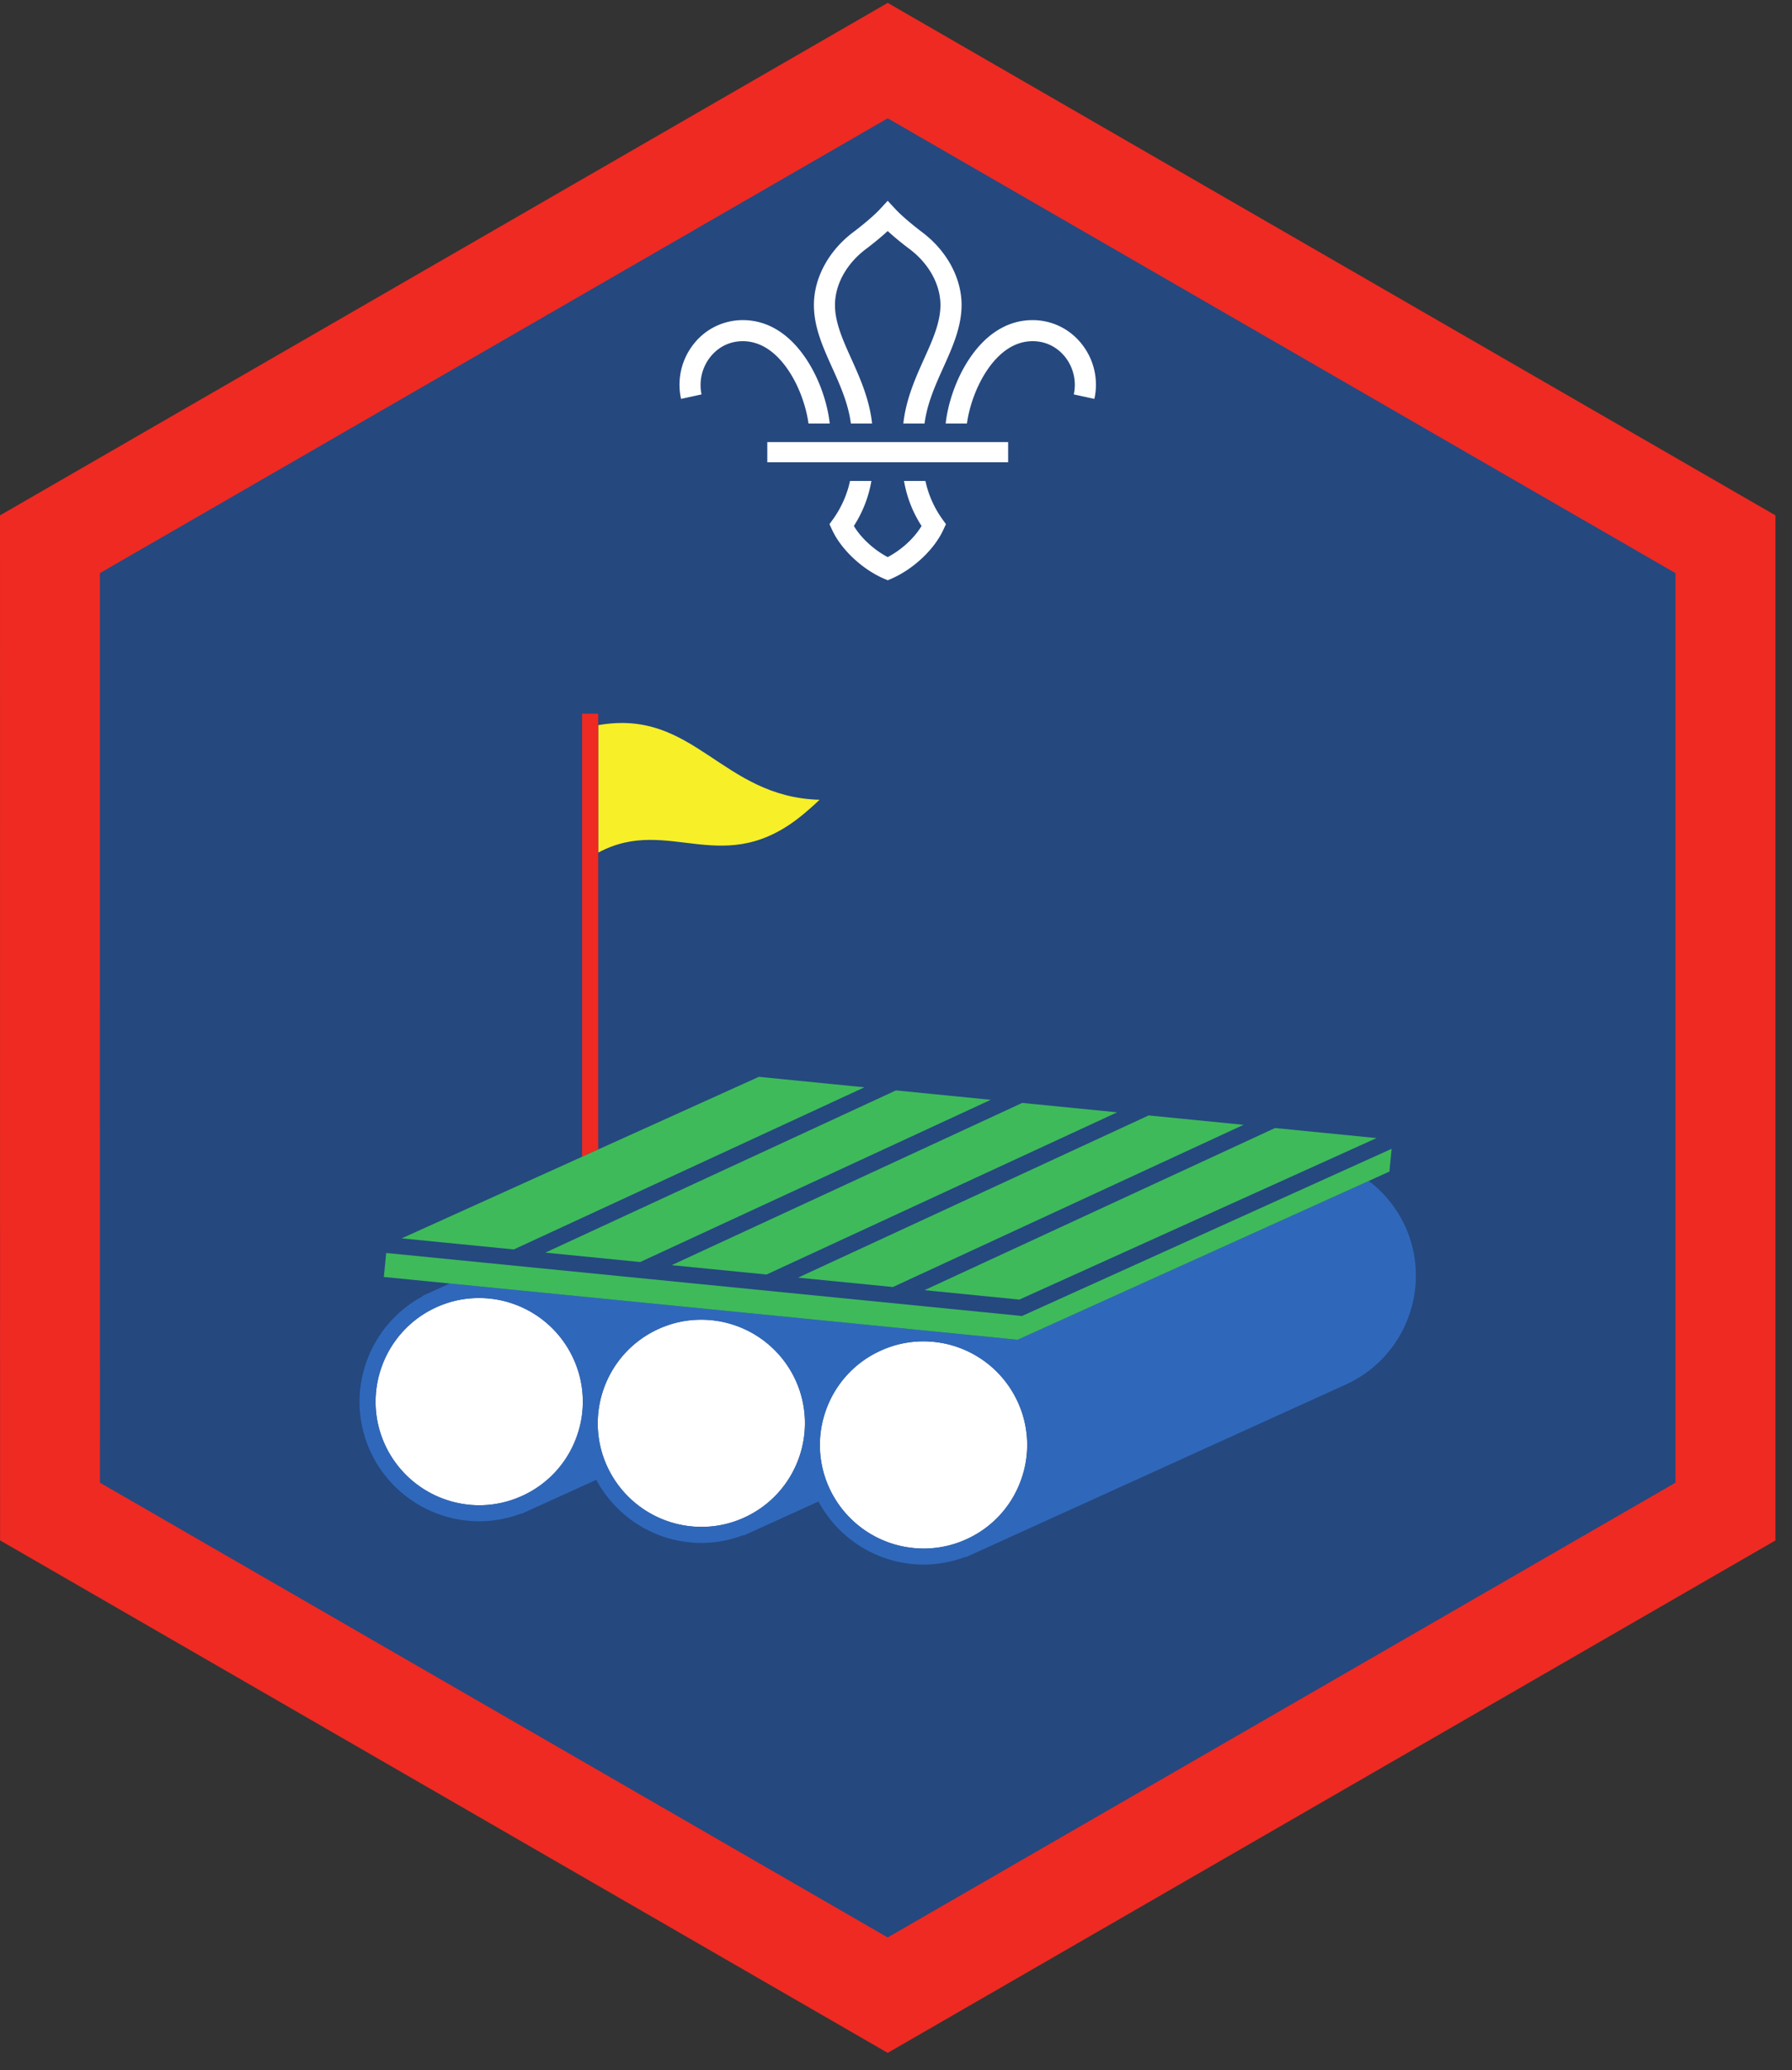
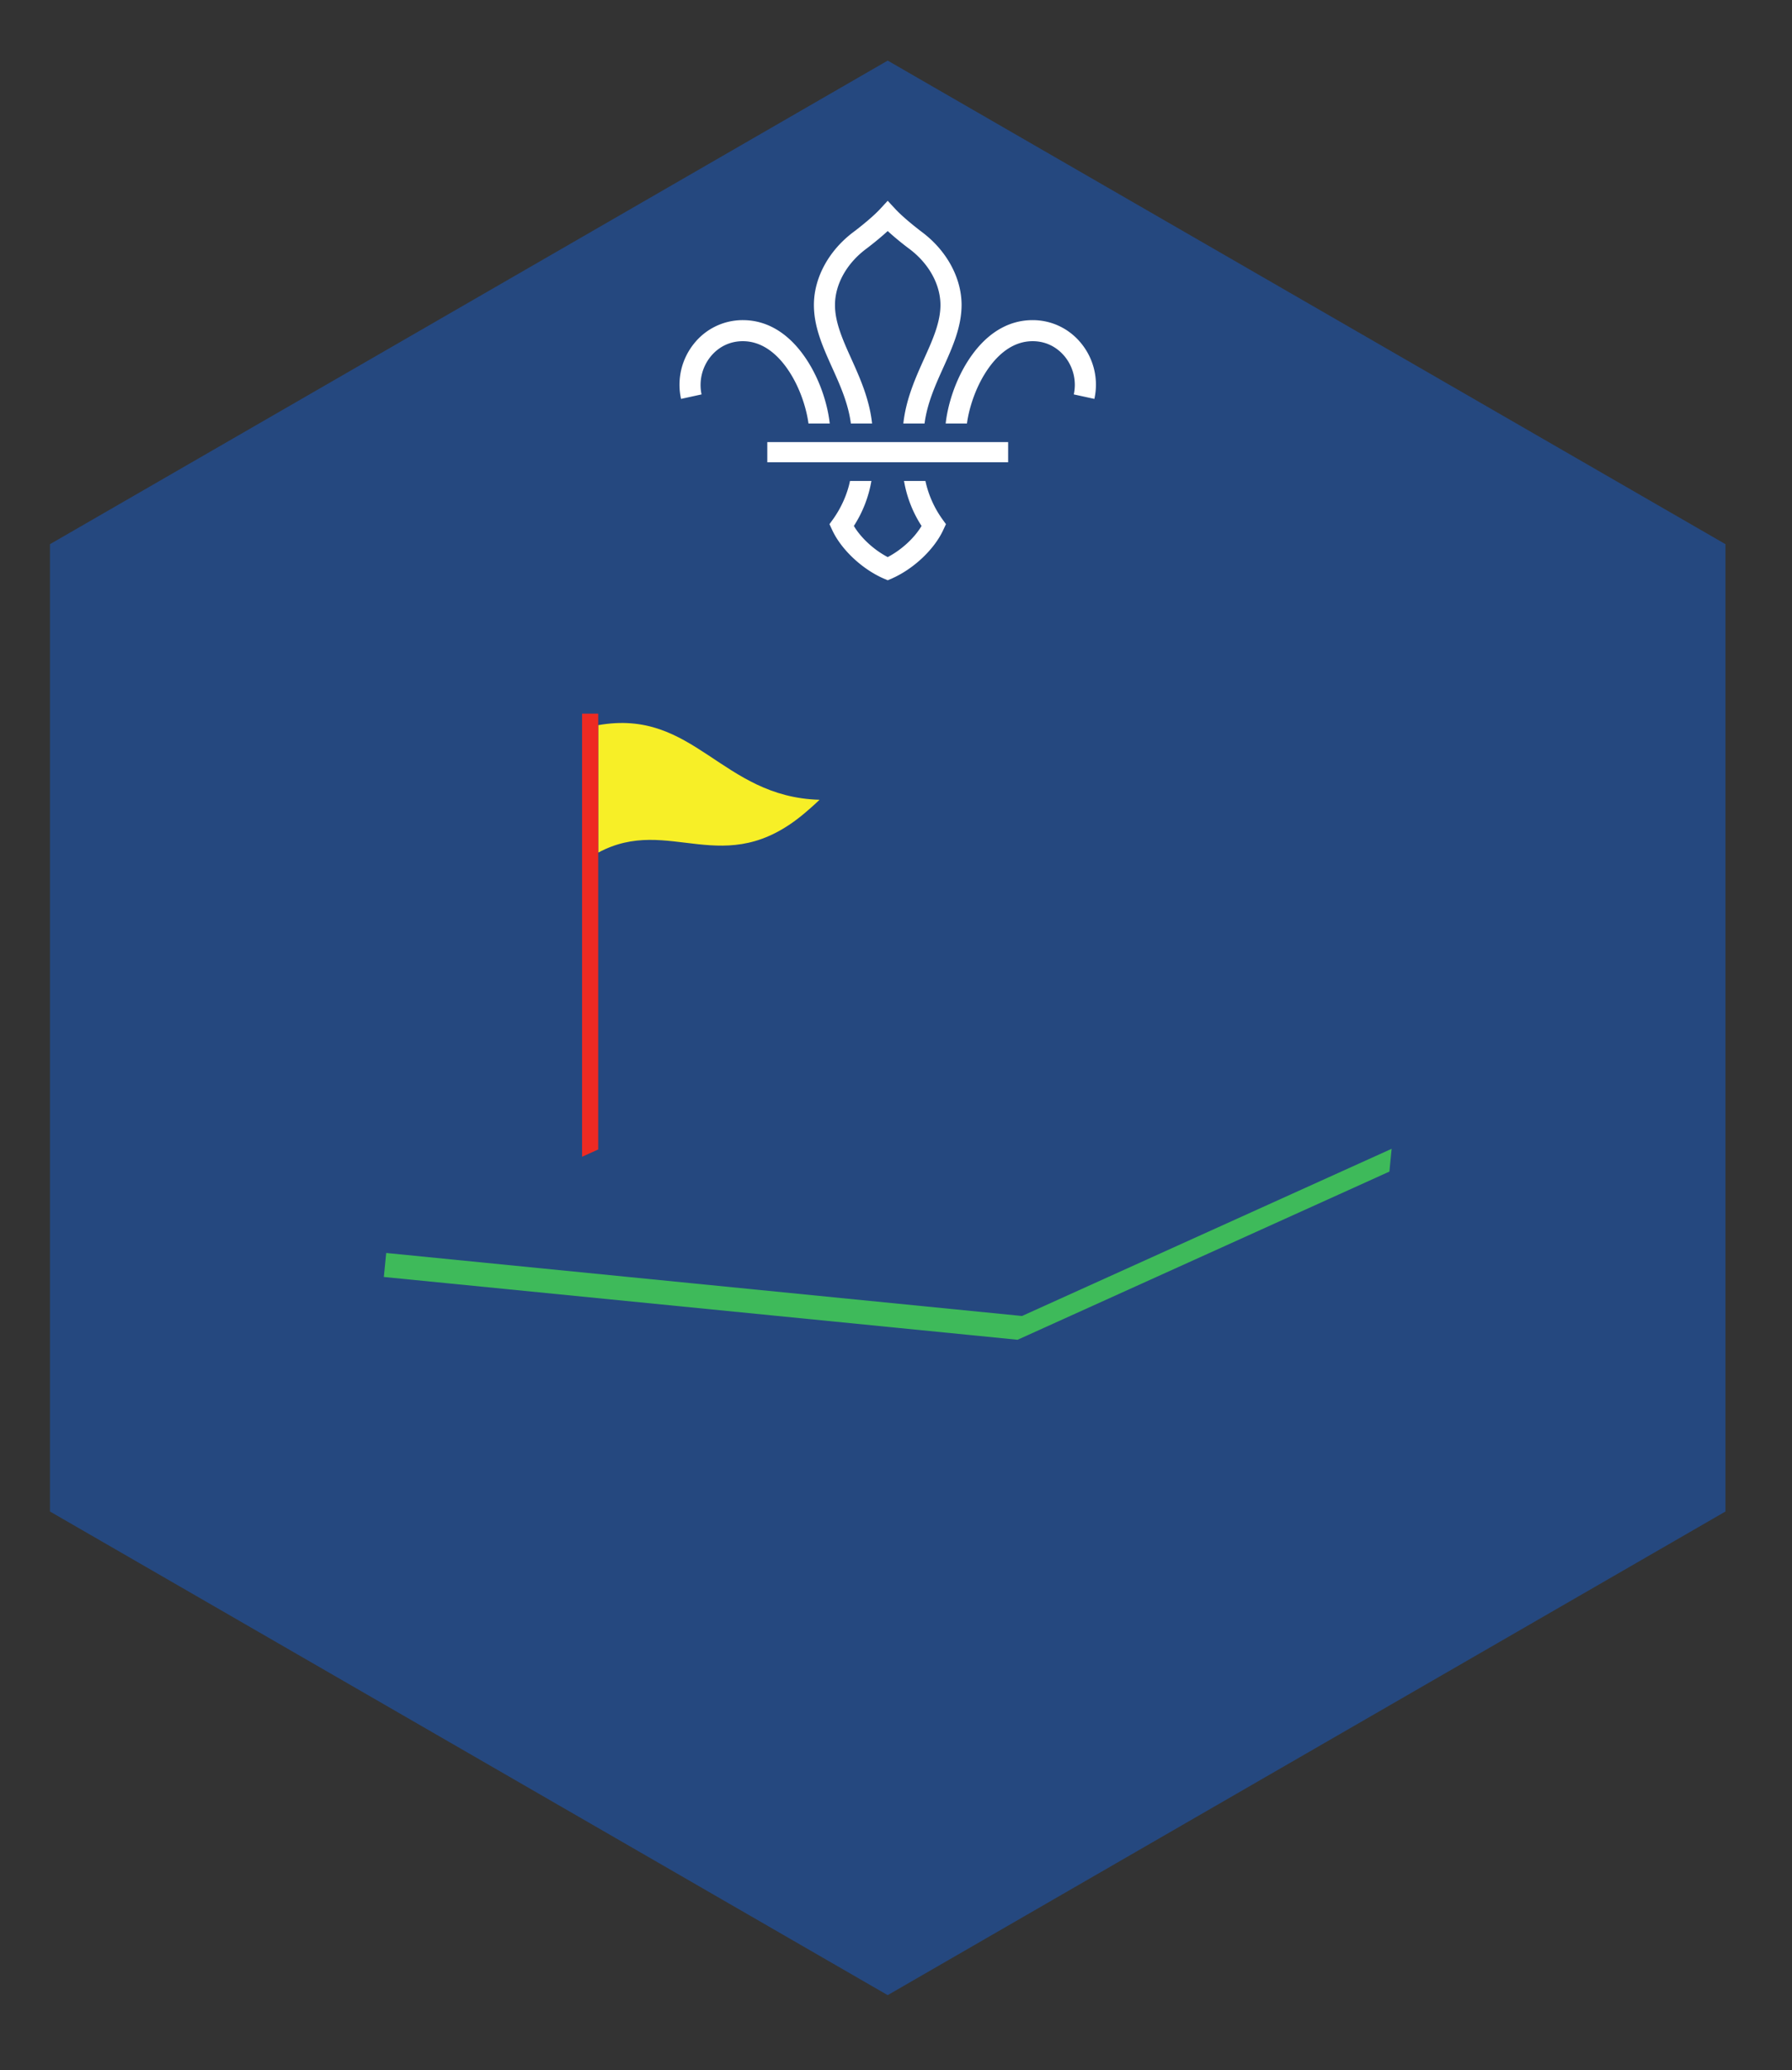
<svg xmlns="http://www.w3.org/2000/svg" height="158.667" viewBox="0 0 137.333 158.667" width="137.333">
  <rect x="0" y="0" width="137.333" height="158.667" fill="#333333" stroke="none" />
  <path d="M68.03 152.91L3.829 115.843V41.707L68.031 4.644l64.204 37.063v74.136L68.03 152.91" fill="#25487f" />
-   <path d="M68.027.223L0 39.498l.005 78.558 68.022 39.276h.009l68.027-39.27V39.497L68.036.223zM7.66 113.635l-.005-69.71L68.031 9.067l60.37 34.858v69.71l-60.37 34.853-60.37-34.853" fill="#ee2a22" />
  <path d="M61.693 62.296c.714-.604 1.114-1 1.114-1-7.552-.21-9.588-7.027-16.963-5.719v9.77c5.468-2.947 9.625 2.24 15.85-3.051" fill="#f7ef27" />
  <path d="M45.844 65.348V54.696h-1.235v33.959l1.235-.558v-22.75" fill="#ee2a22" />
-   <path d="M40.005 114.65a7.878 7.878 0 0 0 4.151-4.438 7.874 7.874 0 0 0-.208-6.073 7.949 7.949 0 0 0-7.234-4.656c-1.13 0-2.235.234-3.277.71-3.984 1.811-5.754 6.53-3.942 10.514a7.963 7.963 0 0 0 7.234 4.656c1.13 0 2.235-.239 3.276-.714M53.755 117.02a7.84 7.84 0 0 0 3.276-.71c3.985-1.812 5.755-6.525 3.948-10.514a7.958 7.958 0 0 0-7.234-4.652c-1.136 0-2.24.235-3.281.71-3.985 1.811-5.756 6.525-3.943 10.509a7.96 7.96 0 0 0 7.234 4.657M70.781 118.681a7.84 7.84 0 0 0 3.276-.71 7.868 7.868 0 0 0 4.15-4.436 7.867 7.867 0 0 0-.202-6.072 7.953 7.953 0 0 0-7.234-4.661 7.84 7.84 0 0 0-3.276.713 7.894 7.894 0 0 0-4.151 4.437 7.906 7.906 0 0 0 .203 6.077 7.957 7.957 0 0 0 7.234 4.652" fill="#fff" />
-   <path d="M70.781 118.681a7.957 7.957 0 0 1-7.234-4.652 7.906 7.906 0 0 1-.203-6.077 7.894 7.894 0 0 1 4.15-4.437 7.84 7.84 0 0 1 3.277-.713 7.953 7.953 0 0 1 7.234 4.66 7.867 7.867 0 0 1 .203 6.073 7.868 7.868 0 0 1-4.15 4.437 7.84 7.84 0 0 1-3.277.71m-13.745-2.372a7.853 7.853 0 0 1-3.281.715 7.969 7.969 0 0 1-7.234-4.657c-1.813-3.99-.042-8.703 3.948-10.515a7.833 7.833 0 0 1 3.276-.71 7.954 7.954 0 0 1 7.234 4.659c1.807 3.983.042 8.696-3.943 10.508m-12.88-6.098a7.895 7.895 0 0 1-4.15 4.437 7.853 7.853 0 0 1-3.277.714 7.963 7.963 0 0 1-7.234-4.656c-1.812-3.984-.042-8.703 3.942-10.515a7.846 7.846 0 0 1 3.277-.71 7.949 7.949 0 0 1 7.234 4.657 7.873 7.873 0 0 1 .208 6.073m63.527-16.235a9.159 9.159 0 0 0-2.787-3.468l-26.912 12.172-3.624-.36-39.887-3.953-2.104.959.011.032c-4.208 2.26-6.01 7.443-4.005 11.853a9.193 9.193 0 0 0 8.354 5.38 9.034 9.034 0 0 0 3.214-.599l.01.032 5.744-2.609c1.59 2.947 4.672 4.837 8.058 4.837a9.046 9.046 0 0 0 3.214-.604l.015.037 5.74-2.609c1.588 2.948 4.678 4.833 8.057 4.833a9.146 9.146 0 0 0 3.214-.594l.015.032 29.115-13.23a9.118 9.118 0 0 0 4.792-5.125 9.11 9.11 0 0 0-.234-7.016" fill="#2f68bb" />
  <path d="M68.437 101.733l.418.042 5.509.546 3.62.36 26.912-12.172 1.583-.718.172-1.746-28.328 12.814-48.725-4.83-.182 1.84 5.057.5 33.964 3.364" fill="#3eba5a" />
-   <path d="M41.792 96.004l7.27.719L75.928 84.29l-7.266-.72-26.869 12.433M70.85 98.879l7.27.724 27.375-12.38-7.781-.77-26.865 12.426M51.473 96.963l7.272.718 26.87-12.432-7.276-.72-26.866 12.434M61.161 97.92l7.27.719 26.872-12.432-7.276-.719L61.16 97.92M39.375 95.759L66.25 83.332l-8.095-.803-12.312 5.568-1.235.558-13.828 6.255 8.594.849" fill="#3eba5a" />
  <path d="M60.479 28.472c.89 1.365 1.338 2.928 1.48 3.985h1.629c-.14-1.297-.661-3.193-1.755-4.87-1.302-1.995-2.994-3.052-4.901-3.052h-.01a4.764 4.764 0 0 0-3.729 1.792 5.025 5.025 0 0 0-1 4.245l1.572-.344a3.47 3.47 0 0 1 .683-2.885c.62-.771 1.5-1.194 2.473-1.194h.006c1.688 0 2.865 1.267 3.552 2.323M72.219 39.79a7.866 7.866 0 0 1-1.298-2.931h-1.64a9.155 9.155 0 0 0 1.344 3.451c-.552.929-1.546 1.84-2.594 2.386v-.004.004c-1.047-.547-2.041-1.457-2.594-2.386a9.247 9.247 0 0 0 1.344-3.451h-1.64c-.204 1.004-.668 2.051-1.297 2.932l-.276.38.197.426c.683 1.495 2.266 2.995 3.938 3.735l.328.14h.005l.324-.14c1.67-.74 3.255-2.24 3.937-3.735l.198-.426-.276-.38M75.584 28.472c-.89 1.365-1.339 2.928-1.48 3.985h-1.63c.14-1.297.662-3.193 1.755-4.87 1.302-1.995 2.995-3.052 4.902-3.052h.01c1.452 0 2.812.652 3.728 1.792a5.01 5.01 0 0 1 1 4.245l-1.577-.344a3.447 3.447 0 0 0-.677-2.885c-.625-.771-1.495-1.194-2.475-1.194h-.004c-1.688 0-2.865 1.267-3.552 2.323M65.208 32.457h1.625c-.202-1.874-.937-3.505-1.588-4.953-.652-1.443-1.266-2.808-1.255-4.161.015-1.568.9-3.156 2.385-4.266.256-.193.994-.761 1.656-1.37.662.609 1.4 1.177 1.662 1.37 1.479 1.11 2.364 2.698 2.38 4.266.01 1.353-.604 2.718-1.256 4.161-.65 1.448-1.385 3.079-1.588 4.953h1.626c.202-1.547.828-2.937 1.437-4.286.724-1.61 1.405-3.131 1.401-4.844-.021-2.063-1.157-4.135-3.037-5.542-.219-.166-1.37-1.046-2.036-1.76l-.59-.636-.587.636c-.667.714-1.818 1.594-2.041 1.76-1.875 1.407-3.011 3.479-3.027 5.542-.011 1.713.672 3.234 1.396 4.844.61 1.349 1.234 2.74 1.437 4.286M58.803 35.43H77.26v-1.546H58.803z" fill="#fff" />
</svg>